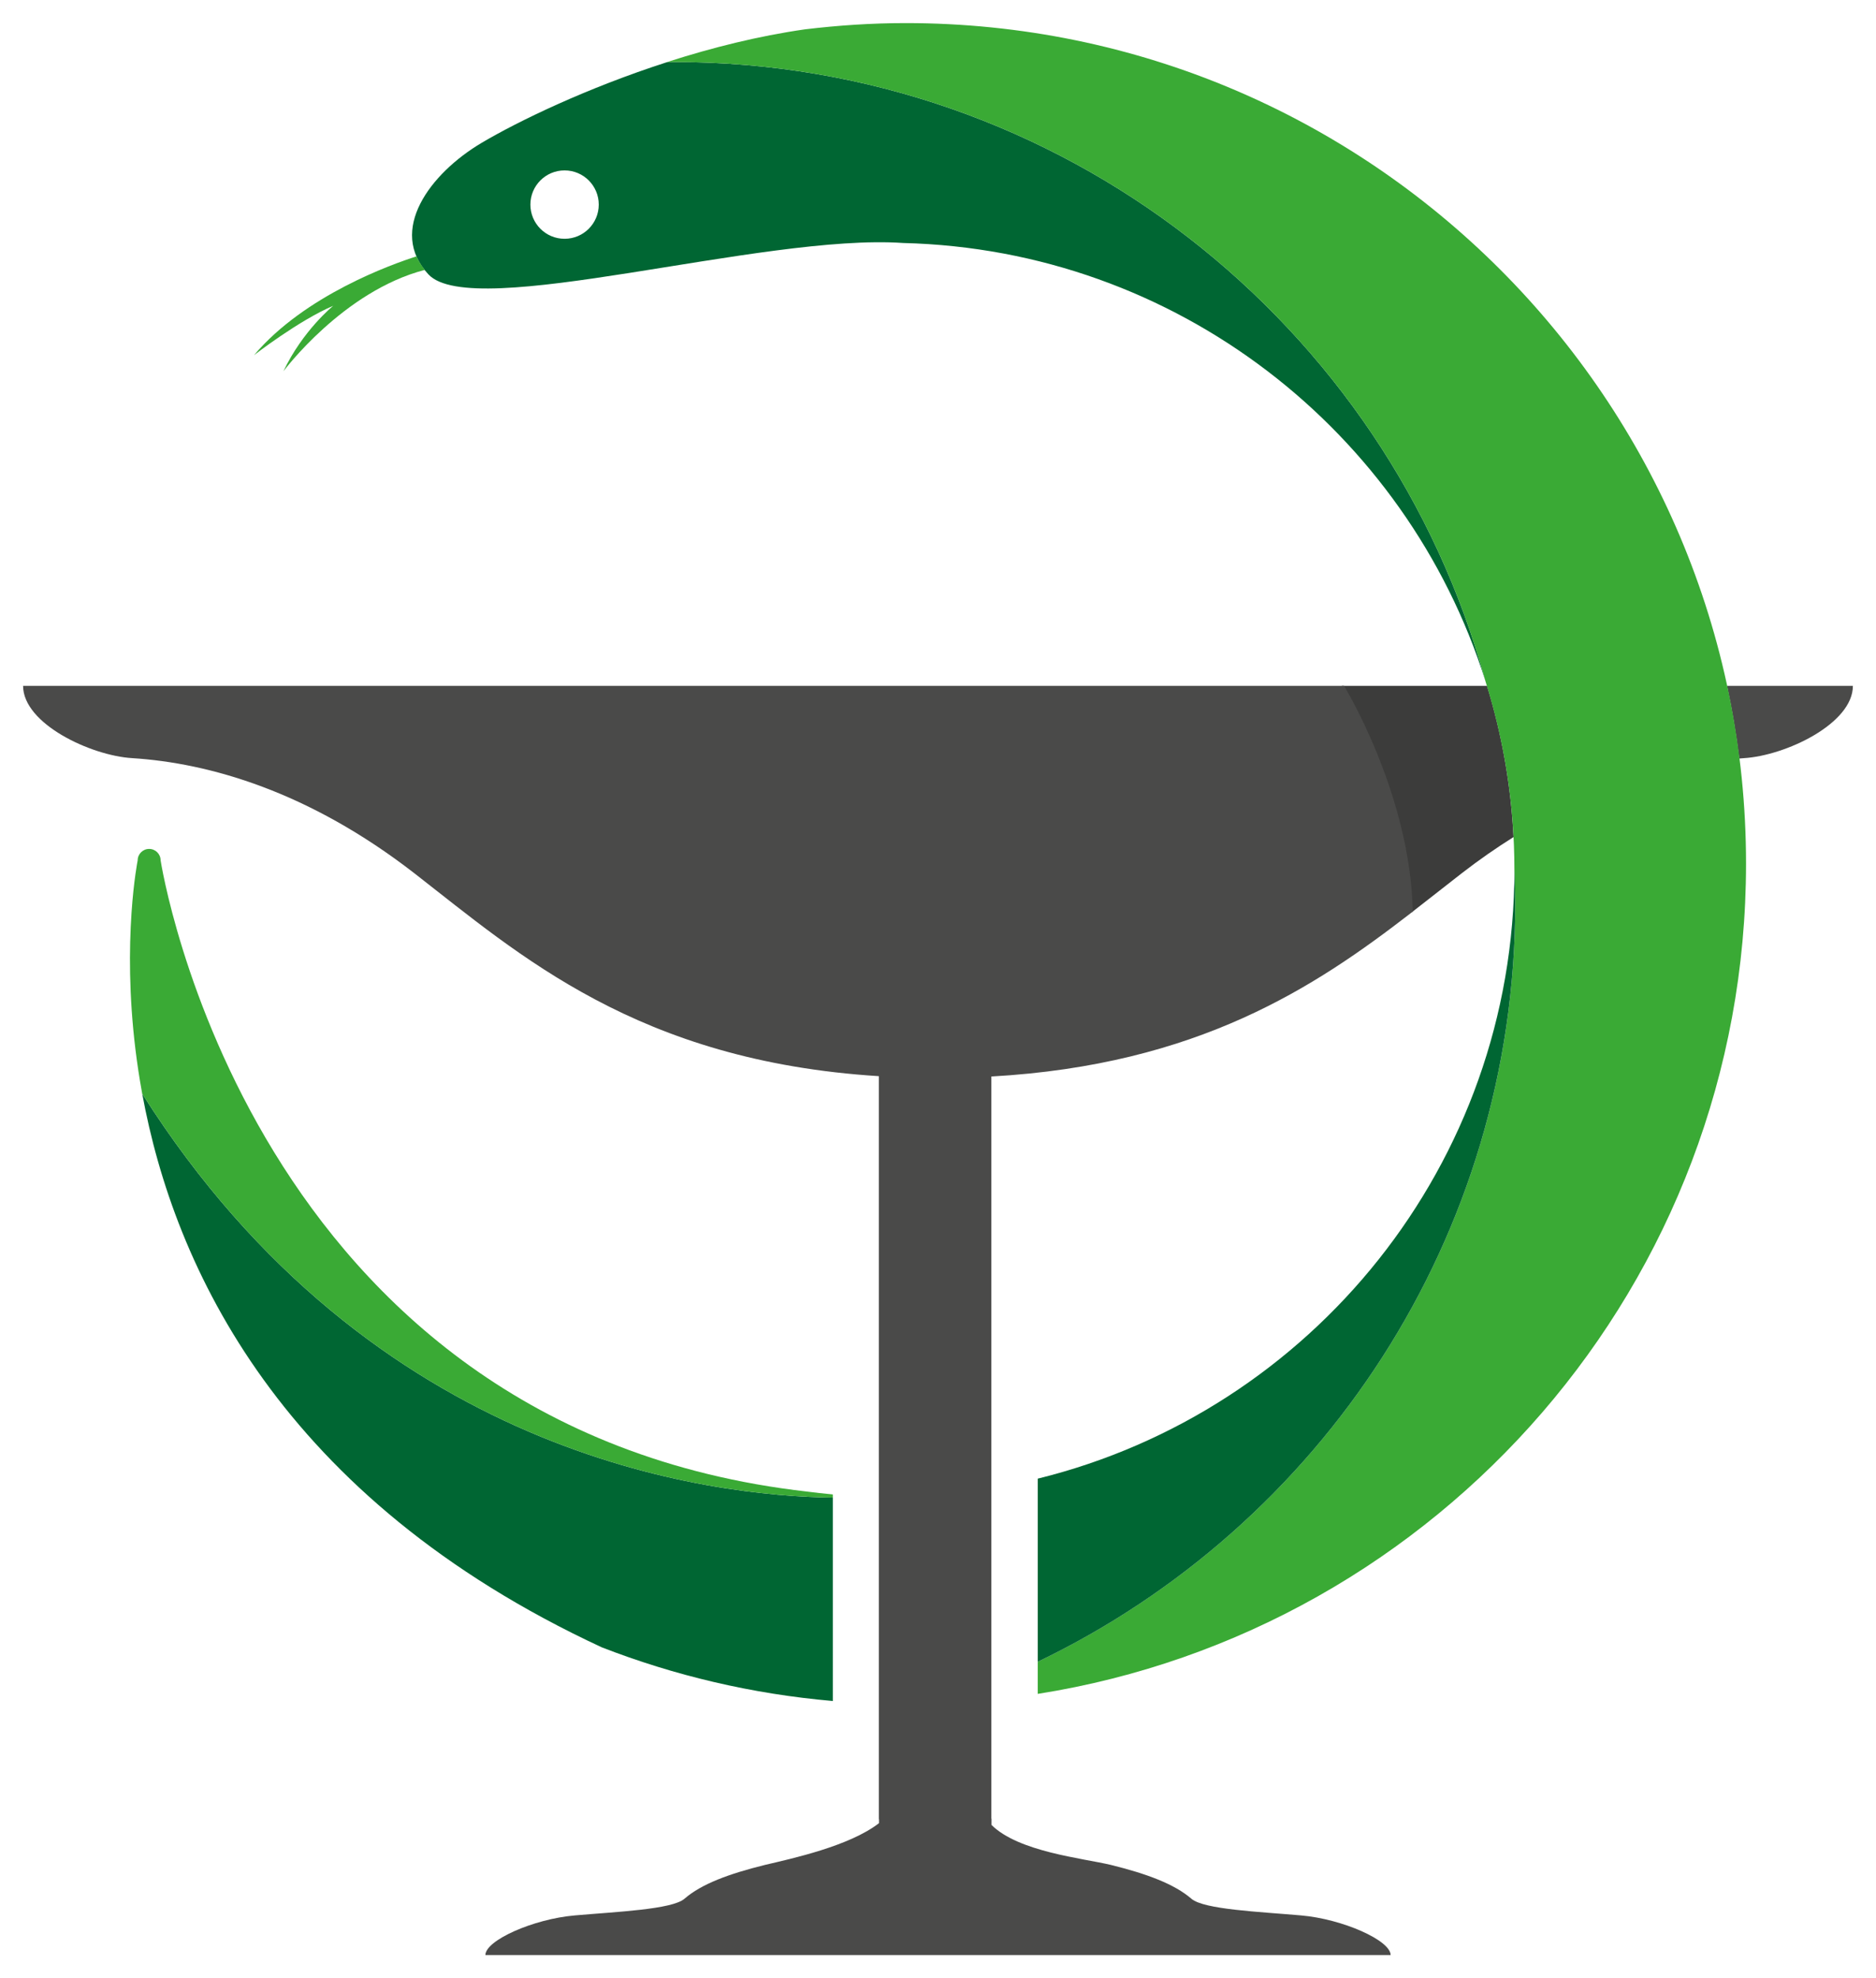
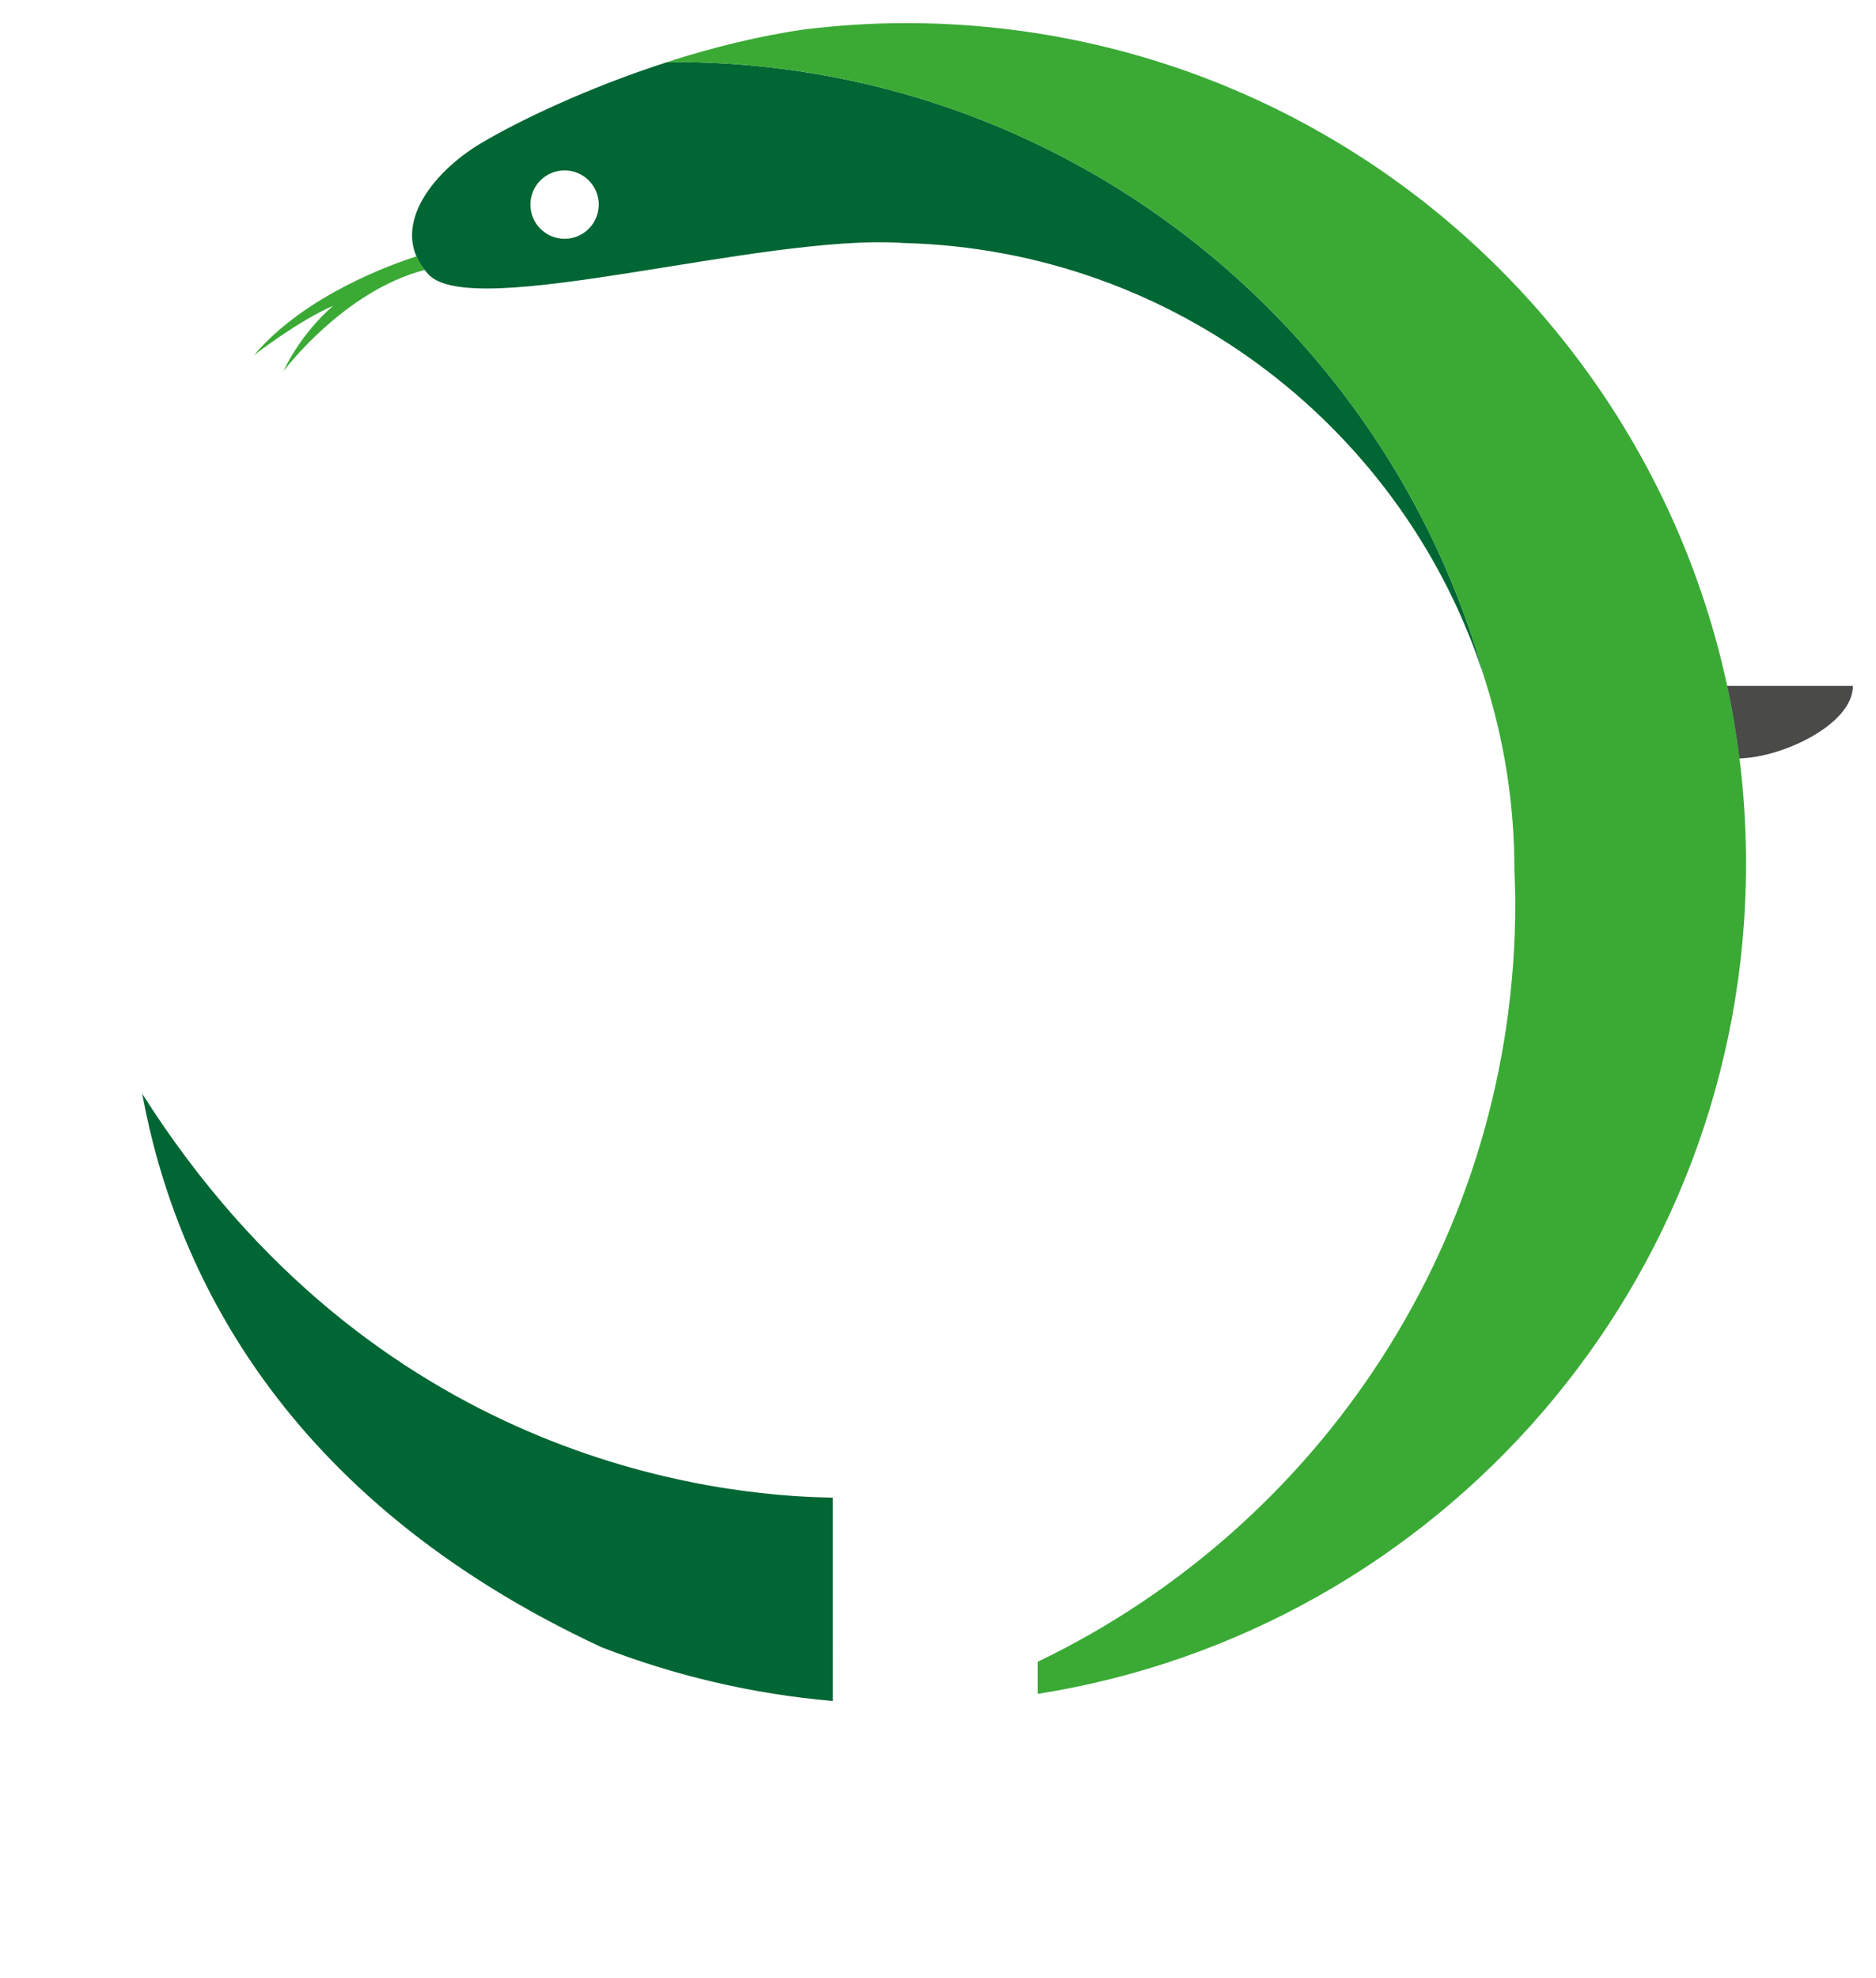
<svg xmlns="http://www.w3.org/2000/svg" version="1.1" id="Calque_1" x="0px" y="0px" width="115.129px" height="121.358px" viewBox="0 0 115.129 121.358" enable-background="new 0 0 115.129 121.358" xml:space="preserve">
  <path fill="#4A4A49" d="M113.686,42.076h-7.7c0.315,1.463,0.563,2.951,0.751,4.458c0.095-0.007,0.192-0.018,0.286-0.023  c2.543-0.153,6.688-2.107,6.688-4.435H113.686z" />
-   <path fill="#3C3C3B" d="M82.341,42.076c0,0,4.141,6.682,4.287,13.901c1.064-0.823,2.091-1.638,3.092-2.415  c1.067-0.827,2.123-1.555,3.166-2.211c-0.165-3.212-0.723-6.319-1.628-9.275h-5.885H82.341z" />
-   <path fill="#4A4A49" d="M86.701,55.92c-0.146-7.22-4.218-13.845-4.218-13.845h-11.96h-25.91H1.417c0,2.327,4.157,4.281,6.69,4.435  c4.729,0.297,10.836,2.039,17.308,7.052c6.446,5.008,13.706,11.532,28.52,12.458v45.584h0.009v0.242  c-1.809,1.41-5.357,2.175-7,2.563c-2.212,0.546-3.895,1.168-4.941,2.077c-0.771,0.658-4.183,0.797-6.729,1.021  c-2.544,0.218-5.486,1.529-5.486,2.434h55.554c0-0.904-2.957-2.216-5.497-2.434c-2.549-0.225-5.96-0.363-6.727-1.021  c-1.053-0.909-2.737-1.531-4.942-2.077c-1.749-0.415-5.668-0.804-7.327-2.452v-0.39h-0.01V66.041  c12.678-0.713,19.875-5.496,25.711-10" />
  <path fill-rule="evenodd" clip-rule="evenodd" fill="#006633" d="M26.289,16.83c2.719,2.924,20.524-2.521,29.137-1.923  c16.781,0.414,30.891,11.563,35.723,26.842C85.157,19.879,65.152,3.804,41.38,3.804c-0.152,0-0.303,0.011-0.454,0.012  c-4.944,1.595-9.146,3.63-11.375,4.951C26.389,10.644,23.784,14.136,26.289,16.83z M34.647,10.454c1.158,0,2.098,0.938,2.098,2.097  s-0.939,2.098-2.098,2.098s-2.097-0.939-2.097-2.098S33.489,10.454,34.647,10.454z" />
  <path fill="#3AAA35" d="M40.926,3.816c0.151-0.001,0.302-0.012,0.454-0.012c23.771,0,43.776,16.075,49.768,37.944  c-0.001-0.004-0.003-0.008-0.004-0.012c1.161,3.667,1.794,7.569,1.794,11.621c0.027,0.684,0.053,1.367,0.053,2.057  c0,20.511-11.974,38.21-29.306,46.531v1.971c24.632-3.887,43.468-25.207,43.468-50.931c0-28.481-23.086-51.568-51.567-51.568  c-2.096,0-4.158,0.14-6.188,0.383c-2.871,0.412-5.716,1.128-8.352,1.973" />
  <path fill="#3AAA35" d="M25.559,15.728c-1.494,0.476-6.859,2.38-9.968,6.059c0,0,2.765-2.143,4.857-3.025c0,0-1.861,1.5-3.055,4.015  c0,0,3.669-4.923,8.677-6.219C25.856,16.287,25.681,16.01,25.559,15.728z" />
  <path fill-rule="evenodd" clip-rule="evenodd" fill="#006633" d="M8.728,67.099c1.953,10.626,8.488,24.803,28.197,33.959  c4.461,1.733,9.222,2.864,14.184,3.295V91.875C43.639,91.782,22.859,89.395,8.728,67.099z" />
-   <path fill="#3AAA35" d="M8.728,67.099c14.131,22.296,34.911,24.683,42.381,24.776v-0.194c-0.035-0.005-0.069-0.009-0.106-0.012  c-0.482-0.043-0.963-0.099-1.441-0.16C15.205,87.622,9.857,52.784,9.857,52.784c0-0.389-0.314-0.704-0.704-0.704  c-0.389,0-0.704,0.315-0.704,0.704c0,0-0.239,1.187-0.377,3.213c-0.037,0.544-0.066,1.148-0.083,1.807  c-0.06,2.438,0.07,5.618,0.723,9.208" />
-   <path fill-rule="evenodd" clip-rule="evenodd" fill="#006633" d="M92.938,53.358c0,18.068-12.458,33.221-29.253,37.354v11.234  c17.332-8.321,29.306-26.021,29.306-46.531C92.991,54.725,92.965,54.042,92.938,53.358z" />
</svg>